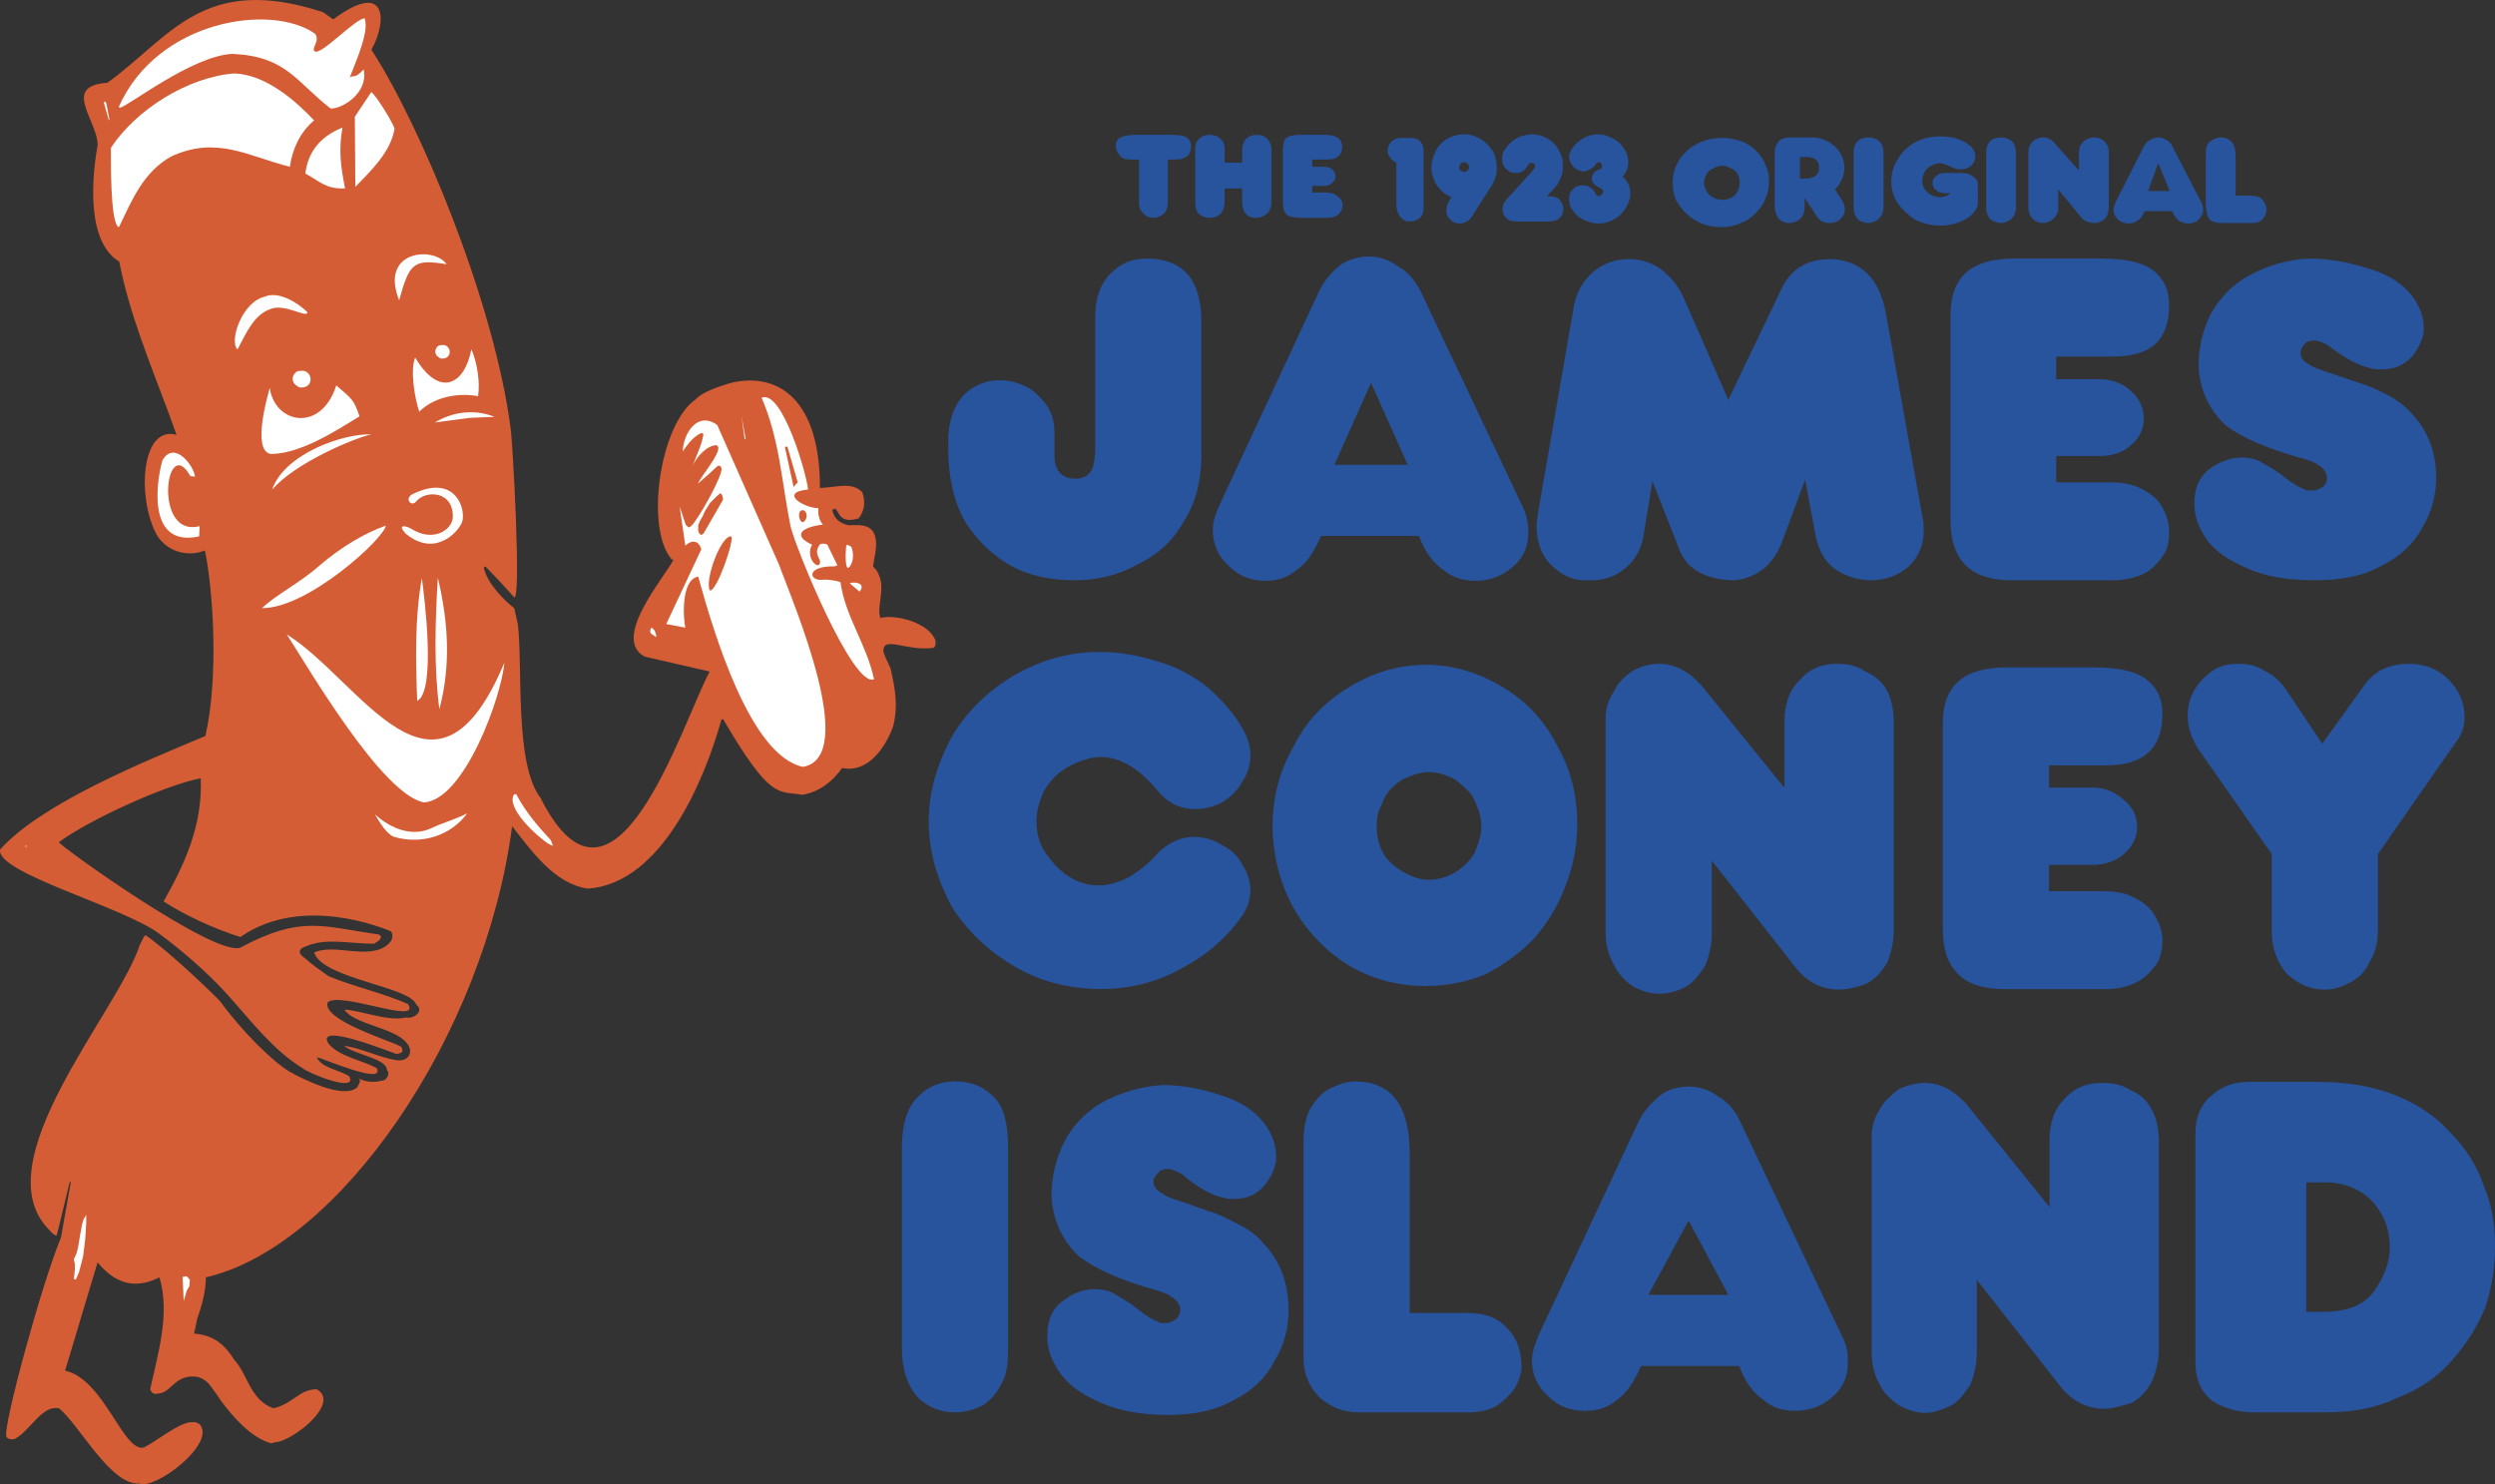
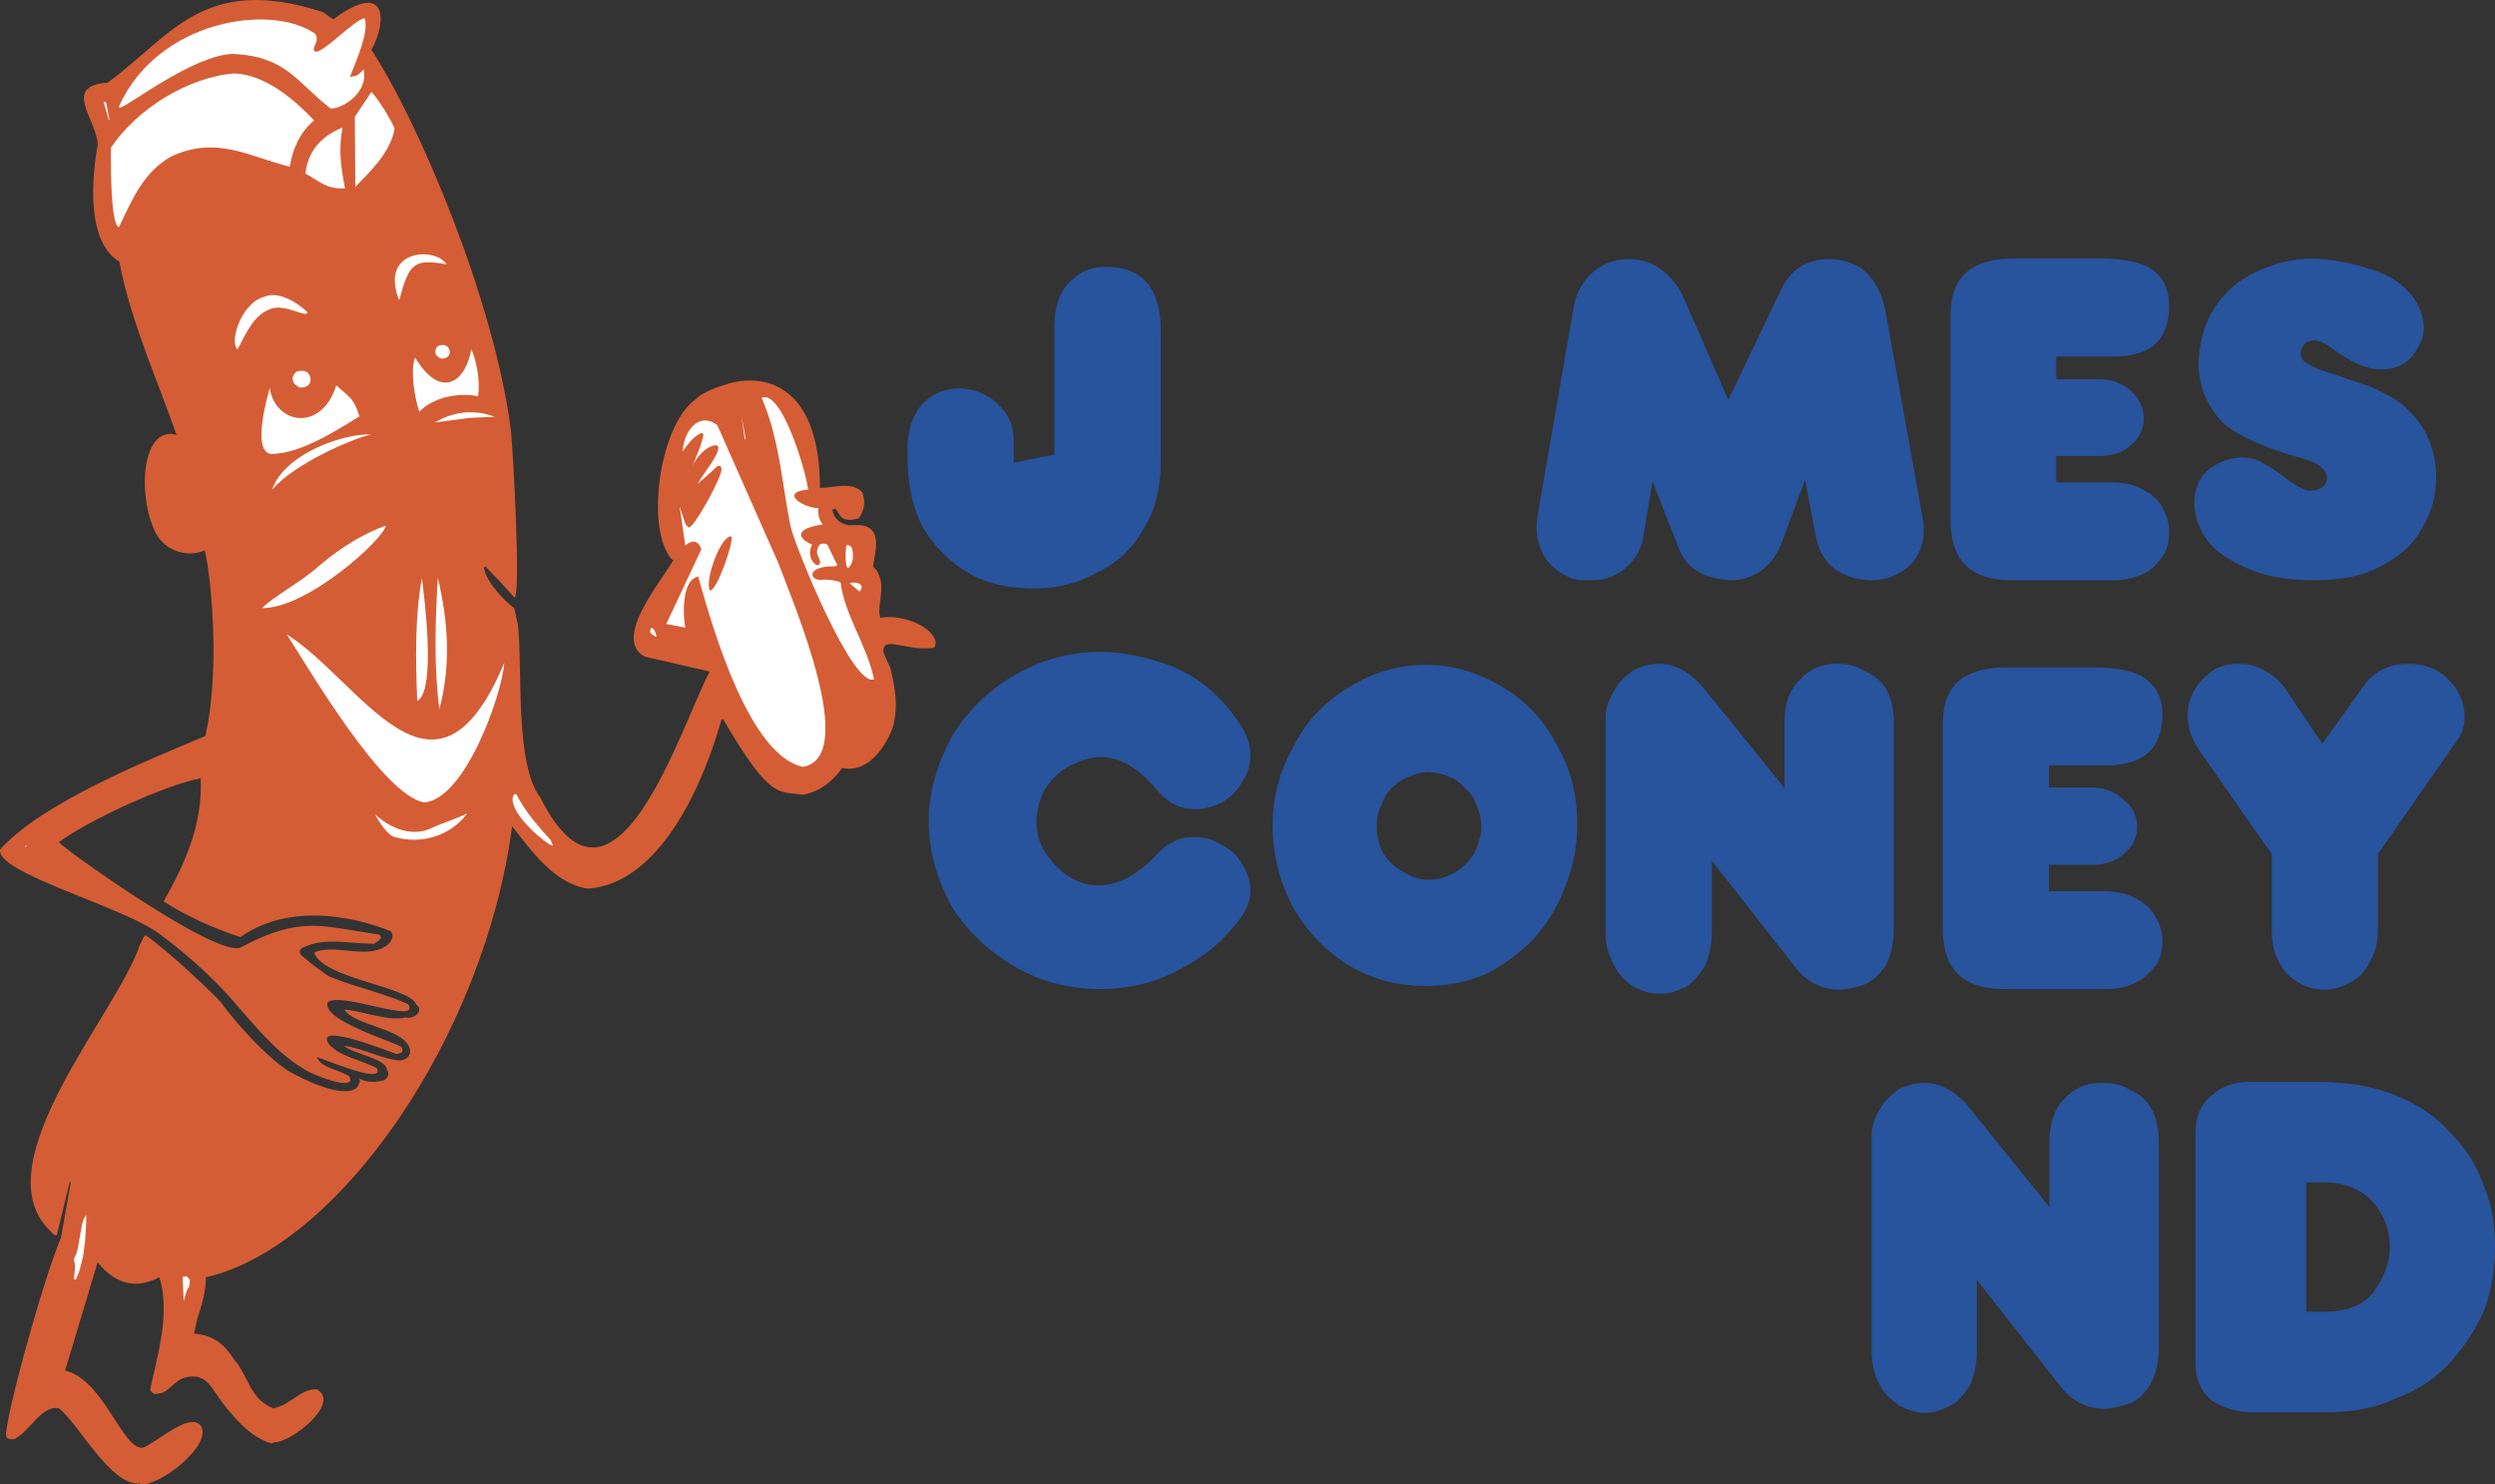
<svg xmlns="http://www.w3.org/2000/svg" xml:space="preserve" width="185.012mm" height="110.059mm" version="1.1" style="shape-rendering:geometricPrecision; text-rendering:geometricPrecision; image-rendering:optimizeQuality; fill-rule:evenodd; clip-rule:evenodd" viewBox="0 0 185.025 110.067">
  <rect x="0" y="0" width="185.025" height="110.067" fill="#333333" stroke="none" />
  <defs>
    <style type="text/css"> .fil0 {fill:#D55D35} .fil2 {fill:#28539D} .fil1 {fill:white} </style>
  </defs>
  <g id="Layer_x0020_1">
    <g id="_727597632">
      <path class="fil0" d="M14.806 105.622l-0.306 -0.154 -0.382 0c-0.956,0.116 -2.524,1.416 -3.441,1.874 -1.529,0.421 -2.944,-5.048 -5.85,-5.696l2.409 -8.03c1.567,1.913 3.135,1.834 4.589,1.109 0.803,2.716 -0.114,5.66 -0.688,8.299 0.115,0.305 0.268,0.419 0.688,0.305 0.879,-0.077 1.185,-1.453 2.791,-1.224 0.803,0.191 1.032,0.764 1.53,1.416l0.229 0.344c0.918,1.222 2.217,2.752 3.747,3.174l0.229 -0.077c1.262,0 4.971,-2.906 3.135,-3.936 -1.3,0 -1.797,1.109 -3.211,1.414 -1.759,-0.651 -1.874,-2.487 -2.905,-3.595 -0.803,-1.299 -1.682,-1.835 -2.983,-1.949l0.115 -0.498 0.115 -0.572c0.344,-0.956 0.651,-2.103 0.651,-3.099 9.826,-2.256 20.646,-17.817 22.711,-33.453 1.414,1.796 3.135,4.28 5.62,4.626 5.506,-0.382 8.679,-8.143 9.903,-12.541l0.077 0 0.039 -0.038c3.555,6.08 4.091,5.316 5.888,5.62 1.223,-0.191 2.256,-0.993 2.944,-1.988 1.989,0.421 3.288,-1.682 3.786,-3.097 0.382,-1.567 0.152,-2.715 -0.191,-4.282 -0.23,-0.498 -0.536,-1.11 -0.536,-1.301 0,-1.147 1.682,0.039 3.709,-0.229 0.153,-0.076 0.191,-0.268 0.153,-0.535 -0.42,-1.262 -2.829,-1.988 -4.091,-1.682l-0.076 -0.382c0,-1.147 0.459,-2.065 -0.191,-3.135l-0.268 -0.307c0.115,-0.956 0.841,-3.059 -1.147,-3.059l-0.421 0c-0.268,0.077 -1.299,-0.153 -1.453,-1.147l0.229 -0.077c0.344,0.382 0.344,1.11 1.721,0.727 0.421,-0.536 0.535,-1.223 0.268,-1.95 -0.765,-0.764 -1.758,-0.382 -3.135,-0.305 0,-7.303 -3.747,-8.565 -6.729,-7.762 -0.612,0.191 -1.988,0.612 -2.485,1.186 -2.676,1.834 -3.785,9.634 -1.758,11.89l0.114 0c-0.688,1.338 -4.627,5.85 -2.141,7.188l4.817 1.108c-2.103,3.977 -7.073,20.226 -12.541,9.368 -1.95,-2.523 -1.299,-9.75 -1.682,-12.886l-0.268 -1.185c-0.573,-0.42 -2.026,-1.797 -2.256,-3.021l0.115 -0.077c0.733,0.747 1.447,1.512 2.141,2.294 0.536,0.191 -0.115,-11.585 -0.268,-12.54 -1.223,-9.406 -6.729,-22.559 -10.323,-28.065 1.185,-2.103 1.185,-5.237 -2.83,-2.256l-0.764 -0.535c-8.908,-2.904 -11.317,1.874 -15.982,5.238 -3.441,0.23 -0.726,2.791 -0.726,4.626 -0.42,2.294 -0.879,7.15 1.606,8.642 0.726,3.823 2.332,7.646 3.709,11.355l0.535 1.491c-2.561,-0.727 -2.944,4.397 -1.568,7.227 0.726,1.453 2.448,1.873 3.671,1.338 0.574,2.715 1.071,9.214 0.038,13.764 -4.359,1.835 -12.082,4.932 -15.217,8.41 -0.42,1.721 9.214,4.282 11.814,6.27 1.453,1.072 3.441,2.716 5.086,4.551 1.682,1.874 3.364,4.091 5.505,5.391 0.496,0.421 4.129,1.874 3.479,0.612 -0.803,-0.498 -2.064,-0.612 -2.409,-1.416 0.421,0.077 5.162,2.142 4.435,0.803 -1.071,-0.573 -2.753,-0.842 -3.556,-1.796 -1.109,-1.721 4.97,0.764 5.047,0.764 0.498,-0.116 0.498,-0.191 0.344,-0.537 -0.764,-0.458 -5.85,-1.949 -5.467,-3.287 0.879,-0.879 6.997,1.72 5.964,0.116 -1.797,-0.803 -4.053,-1.3 -5.888,-2.065 -0.535,-0.382 -1.261,-0.881 -1.759,-1.339 -0.421,-0.268 -0.612,-0.651 0.076,-0.879 1.529,-0.651 3.211,-0.191 5.046,-0.191 0.574,-0.307 0.65,-0.574 0.344,-0.689 -4.129,-0.574 -5.697,-1.453 -10.208,0.956 -1.759,0.879 -13.612,-7.647 -13.497,-7.801 2.219,-1.643 7.8,-4.205 10.515,-4.74 0.153,3.518 -1.223,6.422 -2.753,9.136 1.568,1.034 3.938,2.104 5.697,2.639 4.665,-3.249 10.858,-0.535 11.165,-0.421 0.42,0.651 -0.459,1.3 -1.147,1.416 -1.377,0.344 -3.288,-0.421 -4.55,0.152 0.612,1.951 7.112,2.525 7.57,3.861 0.611,0.46 -0.153,1.109 -0.803,0.957 -1.185,0.344 -3.518,-0.574 -4.511,-0.574 0.649,1.072 3.708,1.339 4.588,2.448 0.574,0.651 0.191,1.414 -0.727,1.3 -1.261,-0.191 -2.676,-0.918 -3.9,-1.07 0.688,0.612 3.211,0.956 3.172,1.796 0.268,0.23 0,0.688 -0.229,0.765 -0.497,0.114 -1.148,0.23 -1.873,-0.152 0.228,0.152 0.038,0.383 -0.077,0.648 -0.994,0.995 -4.245,-0.687 -5.047,-1.147 -1.223,-0.726 -3.518,-2.981 -5.124,-5.198 -0.574,-0.612 -3.67,-3.595 -5.506,-4.894 -0.153,-0.077 -0.306,0.458 -0.459,0.687 -1.606,4.97 -11.7,16.134 -6.729,21.143 0.23,0.268 0.496,0.498 0.573,0.383l0.956 -3.938 0.076 0 0 0.038 -0.726 4.091c-1.414,3.364 -4.321,14.032 -4.053,14.759 0.153,0.306 0.688,0.191 0.726,0.114 1.11,-0.651 1.913,-2.448 3.174,-2.217 1.491,1.185 3.823,5.735 5.964,5.583 1.184,0.497 5.734,-2.982 4.472,-4.396z" />
      <g>
        <path class="fil1" d="M13.62 96.484l0.23 -0.764 0.192 -0.344 0.038 -0.46 -0.191 -0.228 -0.077 -0.038 -0.076 0 -0.115 0.038 -0.076 0 0.076 1.796zm-7.991 -1.607l0 0 0.23 -0.535 0.153 -0.574 0.153 -0.61 0.076 -0.612 0.076 -0.613 0.039 -0.61 0.038 -0.65 0 -0.574 -0.192 0.308 -0.114 0.382 -0.077 0.419 -0.077 0.421 -0.076 0.46 -0.076 0.458 -0.115 0.42 -0.191 0.421 0.076 0.381 0 0.383 -0.038 0.382 -0.038 0.344 0.152 0zm1.874 -2.37l0 0 0.23 -1.72 -0.23 1.72zm-5.506 -29.784l0 0 -0.077 0 -0.037 0.038 0 0.076 0.114 -0.115zm38.998 -0.039l0 0 -0.152 -0.383c-0.994,-1.07 -1.874,-2.104 -2.562,-3.403l-0.154 0c-0.65,0.995 1.682,3.135 2.6,3.709l0.267 0.116 0 -0.039 0.001 0zm-6.346 -2.37l0 0c-0.879,0.458 -1.797,0.688 -2.676,1.109 -1.299,0.61 -2.868,0.152 -4.167,-1.034 0.344,0.613 0.917,1.53 1.453,1.682 1.988,0.574 4.167,-0.075 5.391,-1.757zm-3.212 -0.804l0 0c-3.096,-0.612 -8.45,-9.788 -10.17,-12.464 5.505,3.442 10.973,14.415 16.134,2.103 -0.191,2.447 -2.943,10.17 -5.964,10.361zm28.102 -2.639l0 0c4.168,-0.726 -0.612,-11.891 -1.797,-15.063l-4.55 -10.285c-1.453,-1.07 -2.524,0.612 -2.561,1.95 0.305,-0.42 0.65,-0.955 1.186,-1.261 0.191,-0.115 0.306,-0.153 0.344,0.038 -0.152,0.841 -0.535,1.568 -0.803,2.332 0.23,-0.611 1.033,-1.568 1.797,-1.568l0.115 0.153c0.076,0.574 -1.185,2.027 -1.529,2.715 0.496,-0.42 0.994,-0.879 1.491,-1.338 0.077,0 0.23,-0.039 0.268,0.191 0.153,0.458 -1.797,3.937 -2.256,4.282 -0.268,0.229 -0.23,-0.038 -0.383,-0.077l-0.459 -1.377 0.421 2.905c0.383,-0.383 0.955,-0.497 1.186,0.268l-2.6 5.543 1.414 0.268c-0.153,-0.65 -0.344,-3.556 0.955,-3.785 1.186,4.281 3.862,13.267 7.761,14.107z" />
      </g>
      <path class="fil1" d="M32.584 52.591c0.879,-3.326 0.65,-6.5 -0.115,-9.75 -0.191,3.173 -0.305,6.615 0.115,9.75zm-1.3 -9.712l0 0c0.192,1.415 1.071,8.373 -0.344,9.1 -0.115,-2.982 -0.191,-6.118 0.344,-9.1zm31.046 0.305l0 0c-0.191,-0.114 -0.956,-0.229 -1.299,-0.191 -0.994,0.153 -1.377,-1.033 0.879,-0.994l0.191 -0.076 -0.726 -1.491c-0.077,-0.152 -0.573,-0.152 -0.612,0 -0.536,0.764 0.382,1.109 -0.077,1.491 -0.383,0 -0.879,-0.803 -0.459,-1.529 -1.3,-0.574 -1.07,-1.262 0.803,-1.492 -0.306,-0.305 -0.383,-0.84 -0.344,-1.223 -0.956,0.038 -3.021,-1.147 -0.765,-1.377 -0.076,-1.07 -1.912,-7.456 -3.441,-6.805 1.338,3.096 1.491,6.27 2.141,9.52 0.345,1.529 4.627,12.044 6.195,11.356 -0.536,-2.562 -2.142,-4.665 -2.486,-7.189zm-13.649 4.016l0 0 -0.039 -0.115 0 -0.076 -0.038 -0.077 -0.037 -0.115 -0.039 -0.076 -0.153 -0.153 -0.076 -0.038 -0.039 0.077 -0.038 0.115 0 0.115 0.038 0.115 0.382 0.268 0 -0.038 0.039 0zm-20.073 -8.221l0 0c-1.606,0.574 -3.327,1.606 -4.894,2.944 -1.454,1.3 -3.251,2.18 -4.282,3.174 3.402,0.037 9.1,-5.2 9.176,-6.118z" />
      <path class="fil0" d="M54.226 39.783c-0.765,-0.115 -2.027,3.365 -1.568,4.015 0.535,-0.001 1.834,-3.824 1.568,-4.015z" />
-       <path class="fil1" d="M30.52 36.685c-0.535,0.383 0.038,0.918 0.345,0.496 0.687,-0.841 2.752,-0.803 2.715,1.147 0,0.918 -1.414,1.95 -3.096,0.879 -0.421,-0.228 -1.032,-0.344 -0.421,0.345 2.294,1.95 4.167,-0.345 4.245,-0.994 0.19,-1.033 -0.69,-3.442 -3.787,-1.874zm-15.753 3.097l0 0 0.038 -0.765c-3.479,0.918 -2.523,-6.997 -0.688,-3.708l0.344 0.038c-0.077,-0.803 -1.529,-2.714 -2.409,-1.223 -0.344,1.108 -1.377,6.537 2.715,5.658z" />
-       <path class="fil0" d="M52.16 39.591l1.453 -2.523 0 -0.153 -0.077 -0.23 -0.114 -0.115 -0.268 0.23 -0.268 0.268 -0.23 0.229 -0.191 0.306 -0.191 0.305 -0.153 0.345 -0.191 0.343 -0.153 0.344 0 0.421 0.076 0.191 0.115 0.115 0.038 0 0.076 -0.039 0.038 -0.038 0.039 0zm7.418 -1.758l0 0c-0.535,-0.039 -0.306,0.994 0,0.879 0.305,-0.191 0.343,-0.726 0,-0.879zm-0.42 -2.065l0 0 -0.765 -2.638 -0.191 0 0.65 2.982 0.306 -0.344z" />
      <path class="fil1" d="M20.197 36.303c1.606,-1.911 5.964,-3.785 7.341,-4.09 -2.103,-0.077 -6.424,1.453 -7.341,4.053l0 0.037zm6.462 -5.428l0 0c-1.683,1.032 -4.359,2.791 -6.576,2.791 -1.454,-0.23 -0.192,-4.473 -0.078,-4.894 0.382,2.676 3.823,3.327 4.932,-0.191 1.148,0.994 1.301,1.033 1.721,2.294zm28.637 1.682l0 0 -0.307 -1.721 0.229 1.721 0.077 0zm-19.844 -3.174l0 0c0.153,-0.955 -0.038,-2.447 -0.496,-3.479 -0.496,2.638 -2.37,3.632 -4.168,0.611 -0.382,0.956 -0.038,3.02 0.306,4.015 1.147,-1.147 2.983,-1.415 4.358,-1.147z" />
      <path class="fil1" d="M22.261 27.51c-0.42,-0.077 -0.994,0.803 -0.038,1.223 1.185,0.115 0.955,-1.415 0.038,-1.223zm10.476 -1.912l0 0c-0.344,-0.076 -0.803,0.65 -0.038,0.994 0.955,0.076 0.764,-1.147 0.038,-0.994zm-12.694 -2.676l0 0c1.071,-0.459 2.753,0.726 2.753,0.23 -0.689,-0.689 -2.141,-1.606 -3.173,-1.147 -1.645,0.382 -2.639,3.211 -2.026,3.9l0.039 -0.038c0.687,-1.299 1.222,-2.523 2.407,-2.943zm9.559 -0.651l0 0c0.765,-2.829 1.109,-3.059 3.518,-2.677 -0.918,-1.337 -5.009,-1.069 -3.518,2.677zm-16.9 -10.668l0 0c3.365,-1.567 5.735,0 8.794,0.765 0.191,-1.34 0.764,-2.563 1.797,-3.441 -1.338,-1.415 -3.555,-3.403 -5.926,-3.48 -3.441,0.268 -7.264,2.676 -9.139,5.506 0,0.612 -0.077,5.62 0.574,5.888l0.039 -0.039c0.956,-1.987 1.797,-4.052 3.861,-5.199zm12.886 2.372l0 0c-1.453,0.038 -1.759,-0.459 -2.944,-1.109 0.192,-1.531 1.032,-2.716 2.753,-3.403 -0.305,1.72 -0.116,2.906 0.191,4.512zm3.67 -4.436l0 0c-0.076,-0.344 -1.262,-2.331 -1.721,-2.715l-1.223 1.836 0.038 5.199c1.147,-1.184 2.639,-2.599 2.906,-4.321zm-21.142 -0.65l0 0 -0.23 -1.223 -0.077 -0.116 -0.039 -0.036 0 0.036 -0.076 0.039 0.382 1.339 0 -0.039 0.04 0z" />
      <path class="fil1" d="M17.253 3.995c3.977,0.191 4.664,2.027 7.264,4.053 0.841,0.039 2.83,-1.147 2.447,-2.906 -0.65,0.765 -0.803,0.383 -1.031,0.612 0.535,-1.376 1.453,-3.44 1.109,-4.396 -0.727,0.038 -3.25,2.79 -3.709,2.447 -0.268,-0.268 0.42,-0.725 0.037,-1.3 -3.249,-2.294 -11.7,-1.032 -14.567,5.431l0.076 0.038 0.038 0c0.459,-0.003 5.354,-3.863 8.336,-3.979zm19.422 26.918l0 0c-1.147,-0.459 -2.753,-0.574 -4.436,0.42l2.562 -0.344 1.874 -0.076zm26.343 12.349l0 0 0.726 0.612c0.536,-0.65 -0.458,-0.765 -0.726,-0.612zm0.076 -1.377l0 0c0.191,-0.305 0.229,-0.879 0.038,-1.338 -0.383,-0.191 -0.383,-0.344 -0.421,0.573 0.001,0.306 0.001,1.492 0.383,0.765z" />
-       <path class="fil2" d="M171.221 19.174c1.568,0 3.021,0.307 4.244,0.689 1.377,0.382 2.409,0.956 3.134,1.758 0.726,0.765 1.147,1.759 1.147,2.752 0,0.65 -0.305,1.339 -0.841,2.027 -0.612,0.688 -1.338,0.994 -2.295,0.994 -0.305,0 -0.611,0 -0.917,-0.115 -0.841,-0.191 -1.757,-0.689 -3.021,-1.645 -0.305,-0.191 -0.725,-0.382 -1.032,-0.382 -0.305,0 -0.612,0.076 -0.725,0.268 -0.191,0.191 -0.308,0.383 -0.308,0.611 0,0.383 0.191,0.688 0.612,0.88 0.23,0.191 0.727,0.383 1.683,0.688 0.803,0.268 1.644,0.574 2.256,0.765 0.648,0.191 1.26,0.497 1.988,0.879 0.618,0.319 1.176,0.746 1.642,1.262 1.263,1.3 1.875,2.944 1.875,4.817 0.009,1.309 -0.348,2.593 -1.032,3.709 -0.612,1.186 -1.644,2.141 -3.021,2.829 -1.453,0.803 -3.097,1.071 -4.97,1.071 -1.95,0 -3.633,-0.268 -4.969,-0.879 -1.339,-0.574 -2.409,-1.262 -3.021,-2.141 -0.612,-0.88 -0.917,-1.758 -0.917,-2.639 0,-1.262 0.421,-2.141 1.339,-2.752 0.726,-0.459 1.453,-0.688 2.179,-0.688 0.535,0 1.147,0.115 1.566,0.421 0.499,0.268 1.034,0.574 1.646,1.07 0.61,0.496 1.145,0.764 1.453,0.879 0.113,0.077 0.305,0.077 0.535,0.077 0.305,0 0.496,-0.077 0.803,-0.268 0.227,-0.191 0.305,-0.42 0.305,-0.688 0,-0.612 -0.687,-1.185 -2.065,-1.491 -2.37,-0.687 -4.244,-1.453 -5.506,-2.447 -1.108,-1.071 -1.833,-2.447 -1.95,-4.282 0,-1.377 0.308,-2.753 0.917,-3.938 0.651,-1.147 1.569,-2.141 2.83,-2.829 1.362,-0.755 2.88,-1.186 4.435,-1.263zm-65.265 38.081l0 0c-0.496,0 -1.033,0.152 -1.453,0.344 -0.498,0.155 -0.956,0.499 -1.299,0.843 -0.343,0.344 -0.612,0.803 -0.765,1.299 -0.268,0.421 -0.344,0.957 -0.344,1.567 0,0.689 0.152,1.378 0.497,1.99 0.344,0.573 0.879,1.031 1.491,1.375 0.612,0.344 1.186,0.574 1.874,0.574 0.726,0 1.414,-0.23 1.988,-0.574 0.535,-0.344 1.033,-0.802 1.378,-1.375 0.267,-0.613 0.535,-1.3 0.535,-1.99 -0.002,-0.541 -0.119,-1.075 -0.344,-1.567 -0.191,-0.496 -0.421,-0.956 -0.881,-1.299 -0.344,-0.344 -0.687,-0.687 -1.184,-0.843 -0.468,-0.217 -0.977,-0.334 -1.493,-0.344zm43.395 -38.081l0 0 6.348 0c1.758,0 3.097,0.23 3.937,0.842 0.803,0.612 1.223,1.453 1.223,2.6 0,2.6 -1.339,3.824 -4.13,3.824l-4.244 0 0 1.682 3.212 0c0.919,0 1.758,0.306 2.37,0.918 0.58,0.498 0.915,1.224 0.917,1.988 0,0.727 -0.305,1.453 -0.917,1.95 -0.535,0.536 -1.34,0.842 -2.37,0.842l-3.212 0 0 1.95 3.939 0c0.917,0 1.757,0.115 2.486,0.535 0.611,0.306 1.146,0.727 1.453,1.339 0.305,0.535 0.496,1.147 0.496,1.758 0,0.65 -0.077,1.262 -0.421,1.76 -0.382,0.535 -0.802,1.071 -1.453,1.377 -0.612,0.305 -1.453,0.496 -2.256,0.496l-7.569 0c-2.982,0 -4.512,-1.453 -4.512,-4.435l0 -15.258c0,-2.791 1.529,-4.168 4.703,-4.168zm-32.613 3.403l0 0c0.228,-1.032 0.726,-1.835 1.453,-2.447 0.726,-0.611 1.644,-0.917 2.6,-0.917 0.726,0 1.569,0.191 2.295,0.689 0.761,0.549 1.367,1.287 1.757,2.141l3.326 7.608 3.939 -8.22c0.726,-1.529 1.949,-2.217 3.631,-2.217 0.078,0 0.383,0 0.726,0.075 1.836,0.307 2.982,1.645 3.403,4.016l2.716 15.14c0.075,0.191 0.075,0.496 0.075,0.918 0,1.109 -0.422,2.026 -1.147,2.676 -0.802,0.689 -1.758,0.994 -2.791,0.994 -0.927,-0.008 -1.831,-0.287 -2.6,-0.803 -0.726,-0.497 -1.223,-1.339 -1.453,-2.37l-0.803 -4.282 -1.566 4.205c-0.612,1.95 -1.874,3.059 -3.632,3.249 -1.033,0 -1.951,-0.191 -2.677,-0.611 -0.726,-0.383 -1.261,-1.033 -1.569,-1.95l-1.874 -4.78 -0.61 3.671c-0.116,1.224 -0.651,2.142 -1.378,2.753 -0.726,0.612 -1.53,0.917 -2.484,0.917l-0.803 0c-0.956,-0.076 -1.76,-0.611 -2.409,-1.299 -0.612,-0.726 -0.918,-1.643 -0.918,-2.791 0,-0.382 0.114,-0.726 0.114,-0.918l2.68 -15.446zm-38.541 11.126l0 0c0,1.223 0.535,1.796 1.568,1.796 0.535,0 0.918,-0.191 1.147,-0.573 0.191,-0.306 0.307,-0.918 0.307,-1.835l0 -9.596c0,-1.415 0.42,-2.524 1.147,-3.212 0.725,-0.727 1.529,-1.109 2.677,-1.109 2.715,0 4.052,1.605 4.052,4.702l0 9.826c0,1.912 -0.42,3.631 -1.338,5.008 -0.842,1.529 -2.065,2.524 -3.518,3.212 -1.453,0.803 -3.021,1.108 -4.588,1.108 -1.645,0 -3.212,-0.305 -4.55,-0.994 -1.453,-0.803 -2.6,-1.912 -3.518,-3.327 -0.842,-1.491 -1.262,-3.288 -1.262,-5.391l0 -1.033c0.115,-1.377 0.535,-2.409 1.262,-3.096 0.726,-0.688 1.644,-0.994 2.562,-0.994 0.727,0 1.377,0.191 1.988,0.497 0.613,0.306 1.033,0.803 1.453,1.3 0.421,0.611 0.613,1.3 0.613,2.102l0 1.607 -0.001 0zm84.766 21.755l0 0c-0.498,-0.842 -0.727,-1.567 -0.727,-2.409 0,-1.223 0.535,-2.256 1.567,-3.096 0.612,-0.536 1.338,-0.726 2.179,-0.726 0.725,0 1.339,0.114 1.99,0.535 0.609,0.307 1.108,0.727 1.528,1.338l2.715 4.053 3.212 -4.473c0.726,-0.918 1.758,-1.453 3.211,-1.453 1.033,0 1.952,0.305 2.677,0.917 0.956,0.842 1.453,1.873 1.453,3.021 0,0.726 -0.191,1.338 -0.725,1.988l-5.697 8.181 0 5.583c0,0.956 -0.191,1.76 -0.612,2.409 -0.283,0.669 -0.801,1.213 -1.453,1.53 -0.613,0.344 -1.263,0.535 -1.874,0.535 -1.147,0 -1.952,-0.419 -2.791,-1.147 -0.727,-0.841 -1.148,-1.874 -1.148,-3.21l0 -5.699 -5.506 -7.876zm-30.626 2.982l0 0 0 -4.971c0,-1.223 0.344,-2.256 1.071,-2.983 0.725,-0.842 1.642,-1.262 2.79,-1.262 0.727,0 1.453,0.114 2.065,0.535 0.727,0.306 1.262,0.727 1.683,1.453 0.305,0.611 0.496,1.414 0.496,2.371l0 15.331c0,0.956 -0.191,1.759 -0.496,2.486 -0.421,0.726 -0.956,1.261 -1.568,1.569 -0.612,0.227 -1.34,0.419 -1.988,0.419 -1.338,0 -2.486,-0.61 -3.325,-1.758l-6.118 -7.8 0 5.314c0,0.918 -0.191,1.759 -0.498,2.486 -0.419,0.611 -0.841,1.222 -1.453,1.567 -0.61,0.307 -1.261,0.498 -1.988,0.498 -0.612,0 -1.222,-0.191 -1.834,-0.498 -0.651,-0.419 -1.147,-0.956 -1.453,-1.567 -0.434,-0.756 -0.658,-1.614 -0.651,-2.486l0 -15.982c0,-0.612 0.23,-1.339 0.651,-1.95 0.305,-0.65 0.802,-1.071 1.339,-1.453 0.61,-0.344 1.337,-0.535 1.95,-0.535 1.147,0 2.179,0.535 3.135,1.568l6.195 7.647zm-50.736 -10.094l0 0c1.567,0 2.944,0.306 4.32,0.726 1.339,0.383 2.524,1.033 3.557,1.834 1.07,0.918 1.988,1.95 2.638,3.059 0.42,0.726 0.612,1.339 0.612,2.065 0,0.726 -0.191,1.339 -0.612,1.949 -0.305,0.613 -0.842,1.109 -1.491,1.53 -0.612,0.305 -1.262,0.496 -1.988,0.496 -1.033,0 -1.988,-0.383 -2.83,-1.414 -1.375,-1.644 -2.752,-2.448 -4.205,-2.448 -0.727,0 -1.682,0.308 -2.524,0.803 -0.726,0.421 -1.262,1.031 -1.682,1.757 -0.305,0.689 -0.535,1.416 -0.535,2.217 0,1.034 0.305,1.874 0.841,2.563 1.07,1.453 2.332,2.179 3.785,2.179 0.726,0 1.492,-0.23 2.217,-0.612 0.684,-0.403 1.313,-0.891 1.874,-1.453 0.842,-1.032 1.912,-1.53 2.944,-1.53 0.764,0 1.491,0.191 2.103,0.612 0.65,0.305 1.185,0.803 1.491,1.414 0.42,0.651 0.612,1.263 0.612,1.951 0,0.61 -0.191,1.261 -0.612,1.874 -1.071,1.528 -2.524,2.866 -4.436,3.861 -1.758,1.032 -3.862,1.567 -6.078,1.567 -2.219,0 -4.436,-0.535 -6.309,-1.644 -1.989,-1.147 -3.594,-2.675 -4.741,-4.511 -1.033,-1.951 -1.682,-4.016 -1.682,-6.272 0,-2.217 0.649,-4.28 1.682,-6.231 1.147,-1.95 2.752,-3.479 4.626,-4.588 1.987,-1.145 4.09,-1.757 6.423,-1.757zm24.164 0.956l0 0c1.988,0 3.861,0.573 5.658,1.645 1.724,1.01 3.119,2.497 4.016,4.282 1.031,1.759 1.528,3.747 1.528,5.887 0,1.645 -0.306,3.135 -0.879,4.59 -0.535,1.453 -1.3,2.714 -2.331,3.9 -1.034,1.07 -2.256,1.949 -3.556,2.636 -1.407,0.578 -2.913,0.877 -4.434,0.881 -2.142,0 -4.014,-0.498 -5.812,-1.568 -1.727,-1.091 -3.149,-2.604 -4.13,-4.396 -0.959,-1.842 -1.458,-3.889 -1.453,-5.965 0,-2.026 0.535,-4.091 1.568,-5.849 0.918,-1.874 2.331,-3.328 4.13,-4.398 1.757,-1.072 3.631,-1.645 5.695,-1.645z" />
-       <path class="fil2" d="M96.664 84.515c0,-0.84 0.191,-1.682 0.496,-2.292 0.421,-0.651 0.843,-1.186 1.453,-1.491 0.651,-0.308 1.263,-0.535 1.874,-0.535 2.716,0 4.055,1.796 4.055,5.389l0 11.777 4.128 0c1.378,0 2.409,0.305 3.135,1.186 0.726,0.726 1.033,1.682 1.033,2.944 -0.116,0.918 -0.535,1.682 -1.261,2.292 -0.612,0.651 -1.53,0.956 -2.677,0.956l-8.182 0c-1.147,0 -2.104,-0.419 -2.906,-1.147 -0.725,-0.763 -1.147,-1.682 -1.147,-2.945l0 -16.134 -0.002 0zm28.561 6.004l0 0 -2.983 5.505 5.927 0 -2.944 -5.505zm-39.037 -10.056l0 0c1.53,0 2.983,0.307 4.245,0.726 1.3,0.382 2.332,0.995 3.058,1.796 0.726,0.803 1.148,1.798 1.148,2.791 0,0.728 -0.306,1.416 -0.843,2.104 -0.61,0.726 -1.338,1.033 -2.293,1.033 -0.305,0 -0.535,0 -0.879,-0.115 -0.803,-0.191 -1.759,-0.688 -2.983,-1.721 -0.305,-0.191 -0.726,-0.383 -1.032,-0.383 -0.344,0 -0.65,0.116 -0.726,0.308 -0.23,0.191 -0.344,0.382 -0.344,0.573 0,0.421 0.23,0.726 0.649,0.918 0.191,0.191 0.727,0.421 1.645,0.687 0.842,0.306 1.682,0.612 2.295,0.803 0.611,0.23 1.185,0.535 1.911,0.918 0.727,0.383 1.262,0.803 1.645,1.3 1.261,1.3 1.874,3.021 1.874,4.931 0,1.3 -0.305,2.6 -1.032,3.786 -0.612,1.222 -1.646,2.217 -3.021,2.906 -1.377,0.803 -3.059,1.109 -4.894,1.109 -1.988,0 -3.631,-0.306 -5.008,-0.918 -1.339,-0.574 -2.37,-1.3 -2.982,-2.179 -0.65,-0.918 -0.957,-1.796 -0.957,-2.714 0,-1.3 0.421,-2.217 1.377,-2.791 0.626,-0.477 1.393,-0.733 2.18,-0.726 0.497,0 1.109,0.114 1.529,0.419 0.535,0.307 1.032,0.573 1.682,1.108 0.613,0.498 1.109,0.764 1.453,0.881 0.077,0.114 0.306,0.114 0.496,0.114 0.307,0 0.536,-0.114 0.842,-0.305 0.191,-0.191 0.307,-0.421 0.307,-0.689 0,-0.61 -0.727,-1.222 -2.065,-1.528 -2.409,-0.69 -4.244,-1.491 -5.506,-2.487 -1.147,-1.109 -1.873,-2.523 -1.988,-4.435 0.008,-1.394 0.335,-2.768 0.955,-4.016 0.612,-1.184 1.567,-2.179 2.791,-2.906 1.38,-0.748 2.906,-1.191 4.472,-1.298zm-11.431 4.587l0 0 0 15.064c0,0.956 -0.076,1.796 -0.496,2.525 -0.306,0.61 -0.727,1.145 -1.339,1.566 -0.65,0.305 -1.261,0.535 -2.102,0.535 -1.147,0 -2.065,-0.419 -2.791,-1.147 -0.726,-0.841 -1.147,-2.027 -1.147,-3.593l0 -14.951c0,-1.682 0.421,-2.944 1.147,-3.67 0.726,-0.765 1.643,-1.184 2.791,-1.184 1.262,0 2.179,0.419 2.905,1.184 0.726,0.727 1.033,1.988 1.033,3.67zm46.722 -1.796l0 0c0.421,-0.918 1.07,-1.53 1.682,-2.065 0.612,-0.419 1.339,-0.61 2.065,-0.61 0.726,0 1.452,0.191 2.179,0.726 0.727,0.419 1.263,1.031 1.644,1.872l7.572 15.945c0.343,0.649 0.418,1.261 0.418,1.872 0,1.034 -0.305,1.874 -1.145,2.6 -0.803,0.728 -1.76,1.034 -2.791,1.034 -0.803,0 -1.645,-0.191 -2.372,-0.842 -0.726,-0.496 -1.337,-1.337 -1.757,-2.485l-7.266 0c-0.536,1.147 -1.032,1.988 -1.76,2.485 -0.726,0.65 -1.566,0.842 -2.409,0.842 -1.032,0 -1.949,-0.305 -2.675,-1.034 -0.842,-0.726 -1.261,-1.644 -1.261,-2.714 0,-0.612 0.228,-1.222 0.535,-1.949l7.34 -15.677z" />
+       <path class="fil2" d="M171.221 19.174c1.568,0 3.021,0.307 4.244,0.689 1.377,0.382 2.409,0.956 3.134,1.758 0.726,0.765 1.147,1.759 1.147,2.752 0,0.65 -0.305,1.339 -0.841,2.027 -0.612,0.688 -1.338,0.994 -2.295,0.994 -0.305,0 -0.611,0 -0.917,-0.115 -0.841,-0.191 -1.757,-0.689 -3.021,-1.645 -0.305,-0.191 -0.725,-0.382 -1.032,-0.382 -0.305,0 -0.612,0.076 -0.725,0.268 -0.191,0.191 -0.308,0.383 -0.308,0.611 0,0.383 0.191,0.688 0.612,0.88 0.23,0.191 0.727,0.383 1.683,0.688 0.803,0.268 1.644,0.574 2.256,0.765 0.648,0.191 1.26,0.497 1.988,0.879 0.618,0.319 1.176,0.746 1.642,1.262 1.263,1.3 1.875,2.944 1.875,4.817 0.009,1.309 -0.348,2.593 -1.032,3.709 -0.612,1.186 -1.644,2.141 -3.021,2.829 -1.453,0.803 -3.097,1.071 -4.97,1.071 -1.95,0 -3.633,-0.268 -4.969,-0.879 -1.339,-0.574 -2.409,-1.262 -3.021,-2.141 -0.612,-0.88 -0.917,-1.758 -0.917,-2.639 0,-1.262 0.421,-2.141 1.339,-2.752 0.726,-0.459 1.453,-0.688 2.179,-0.688 0.535,0 1.147,0.115 1.566,0.421 0.499,0.268 1.034,0.574 1.646,1.07 0.61,0.496 1.145,0.764 1.453,0.879 0.113,0.077 0.305,0.077 0.535,0.077 0.305,0 0.496,-0.077 0.803,-0.268 0.227,-0.191 0.305,-0.42 0.305,-0.688 0,-0.612 -0.687,-1.185 -2.065,-1.491 -2.37,-0.687 -4.244,-1.453 -5.506,-2.447 -1.108,-1.071 -1.833,-2.447 -1.95,-4.282 0,-1.377 0.308,-2.753 0.917,-3.938 0.651,-1.147 1.569,-2.141 2.83,-2.829 1.362,-0.755 2.88,-1.186 4.435,-1.263zm-65.265 38.081l0 0c-0.496,0 -1.033,0.152 -1.453,0.344 -0.498,0.155 -0.956,0.499 -1.299,0.843 -0.343,0.344 -0.612,0.803 -0.765,1.299 -0.268,0.421 -0.344,0.957 -0.344,1.567 0,0.689 0.152,1.378 0.497,1.99 0.344,0.573 0.879,1.031 1.491,1.375 0.612,0.344 1.186,0.574 1.874,0.574 0.726,0 1.414,-0.23 1.988,-0.574 0.535,-0.344 1.033,-0.802 1.378,-1.375 0.267,-0.613 0.535,-1.3 0.535,-1.99 -0.002,-0.541 -0.119,-1.075 -0.344,-1.567 -0.191,-0.496 -0.421,-0.956 -0.881,-1.299 -0.344,-0.344 -0.687,-0.687 -1.184,-0.843 -0.468,-0.217 -0.977,-0.334 -1.493,-0.344zm43.395 -38.081l0 0 6.348 0c1.758,0 3.097,0.23 3.937,0.842 0.803,0.612 1.223,1.453 1.223,2.6 0,2.6 -1.339,3.824 -4.13,3.824l-4.244 0 0 1.682 3.212 0c0.919,0 1.758,0.306 2.37,0.918 0.58,0.498 0.915,1.224 0.917,1.988 0,0.727 -0.305,1.453 -0.917,1.95 -0.535,0.536 -1.34,0.842 -2.37,0.842l-3.212 0 0 1.95 3.939 0c0.917,0 1.757,0.115 2.486,0.535 0.611,0.306 1.146,0.727 1.453,1.339 0.305,0.535 0.496,1.147 0.496,1.758 0,0.65 -0.077,1.262 -0.421,1.76 -0.382,0.535 -0.802,1.071 -1.453,1.377 -0.612,0.305 -1.453,0.496 -2.256,0.496l-7.569 0c-2.982,0 -4.512,-1.453 -4.512,-4.435l0 -15.258c0,-2.791 1.529,-4.168 4.703,-4.168zm-32.613 3.403l0 0c0.228,-1.032 0.726,-1.835 1.453,-2.447 0.726,-0.611 1.644,-0.917 2.6,-0.917 0.726,0 1.569,0.191 2.295,0.689 0.761,0.549 1.367,1.287 1.757,2.141l3.326 7.608 3.939 -8.22c0.726,-1.529 1.949,-2.217 3.631,-2.217 0.078,0 0.383,0 0.726,0.075 1.836,0.307 2.982,1.645 3.403,4.016l2.716 15.14c0.075,0.191 0.075,0.496 0.075,0.918 0,1.109 -0.422,2.026 -1.147,2.676 -0.802,0.689 -1.758,0.994 -2.791,0.994 -0.927,-0.008 -1.831,-0.287 -2.6,-0.803 -0.726,-0.497 -1.223,-1.339 -1.453,-2.37l-0.803 -4.282 -1.566 4.205c-0.612,1.95 -1.874,3.059 -3.632,3.249 -1.033,0 -1.951,-0.191 -2.677,-0.611 -0.726,-0.383 -1.261,-1.033 -1.569,-1.95l-1.874 -4.78 -0.61 3.671c-0.116,1.224 -0.651,2.142 -1.378,2.753 -0.726,0.612 -1.53,0.917 -2.484,0.917l-0.803 0c-0.956,-0.076 -1.76,-0.611 -2.409,-1.299 -0.612,-0.726 -0.918,-1.643 -0.918,-2.791 0,-0.382 0.114,-0.726 0.114,-0.918l2.68 -15.446zm-38.541 11.126l0 0l0 -9.596c0,-1.415 0.42,-2.524 1.147,-3.212 0.725,-0.727 1.529,-1.109 2.677,-1.109 2.715,0 4.052,1.605 4.052,4.702l0 9.826c0,1.912 -0.42,3.631 -1.338,5.008 -0.842,1.529 -2.065,2.524 -3.518,3.212 -1.453,0.803 -3.021,1.108 -4.588,1.108 -1.645,0 -3.212,-0.305 -4.55,-0.994 -1.453,-0.803 -2.6,-1.912 -3.518,-3.327 -0.842,-1.491 -1.262,-3.288 -1.262,-5.391l0 -1.033c0.115,-1.377 0.535,-2.409 1.262,-3.096 0.726,-0.688 1.644,-0.994 2.562,-0.994 0.727,0 1.377,0.191 1.988,0.497 0.613,0.306 1.033,0.803 1.453,1.3 0.421,0.611 0.613,1.3 0.613,2.102l0 1.607 -0.001 0zm84.766 21.755l0 0c-0.498,-0.842 -0.727,-1.567 -0.727,-2.409 0,-1.223 0.535,-2.256 1.567,-3.096 0.612,-0.536 1.338,-0.726 2.179,-0.726 0.725,0 1.339,0.114 1.99,0.535 0.609,0.307 1.108,0.727 1.528,1.338l2.715 4.053 3.212 -4.473c0.726,-0.918 1.758,-1.453 3.211,-1.453 1.033,0 1.952,0.305 2.677,0.917 0.956,0.842 1.453,1.873 1.453,3.021 0,0.726 -0.191,1.338 -0.725,1.988l-5.697 8.181 0 5.583c0,0.956 -0.191,1.76 -0.612,2.409 -0.283,0.669 -0.801,1.213 -1.453,1.53 -0.613,0.344 -1.263,0.535 -1.874,0.535 -1.147,0 -1.952,-0.419 -2.791,-1.147 -0.727,-0.841 -1.148,-1.874 -1.148,-3.21l0 -5.699 -5.506 -7.876zm-30.626 2.982l0 0 0 -4.971c0,-1.223 0.344,-2.256 1.071,-2.983 0.725,-0.842 1.642,-1.262 2.79,-1.262 0.727,0 1.453,0.114 2.065,0.535 0.727,0.306 1.262,0.727 1.683,1.453 0.305,0.611 0.496,1.414 0.496,2.371l0 15.331c0,0.956 -0.191,1.759 -0.496,2.486 -0.421,0.726 -0.956,1.261 -1.568,1.569 -0.612,0.227 -1.34,0.419 -1.988,0.419 -1.338,0 -2.486,-0.61 -3.325,-1.758l-6.118 -7.8 0 5.314c0,0.918 -0.191,1.759 -0.498,2.486 -0.419,0.611 -0.841,1.222 -1.453,1.567 -0.61,0.307 -1.261,0.498 -1.988,0.498 -0.612,0 -1.222,-0.191 -1.834,-0.498 -0.651,-0.419 -1.147,-0.956 -1.453,-1.567 -0.434,-0.756 -0.658,-1.614 -0.651,-2.486l0 -15.982c0,-0.612 0.23,-1.339 0.651,-1.95 0.305,-0.65 0.802,-1.071 1.339,-1.453 0.61,-0.344 1.337,-0.535 1.95,-0.535 1.147,0 2.179,0.535 3.135,1.568l6.195 7.647zm-50.736 -10.094l0 0c1.567,0 2.944,0.306 4.32,0.726 1.339,0.383 2.524,1.033 3.557,1.834 1.07,0.918 1.988,1.95 2.638,3.059 0.42,0.726 0.612,1.339 0.612,2.065 0,0.726 -0.191,1.339 -0.612,1.949 -0.305,0.613 -0.842,1.109 -1.491,1.53 -0.612,0.305 -1.262,0.496 -1.988,0.496 -1.033,0 -1.988,-0.383 -2.83,-1.414 -1.375,-1.644 -2.752,-2.448 -4.205,-2.448 -0.727,0 -1.682,0.308 -2.524,0.803 -0.726,0.421 -1.262,1.031 -1.682,1.757 -0.305,0.689 -0.535,1.416 -0.535,2.217 0,1.034 0.305,1.874 0.841,2.563 1.07,1.453 2.332,2.179 3.785,2.179 0.726,0 1.492,-0.23 2.217,-0.612 0.684,-0.403 1.313,-0.891 1.874,-1.453 0.842,-1.032 1.912,-1.53 2.944,-1.53 0.764,0 1.491,0.191 2.103,0.612 0.65,0.305 1.185,0.803 1.491,1.414 0.42,0.651 0.612,1.263 0.612,1.951 0,0.61 -0.191,1.261 -0.612,1.874 -1.071,1.528 -2.524,2.866 -4.436,3.861 -1.758,1.032 -3.862,1.567 -6.078,1.567 -2.219,0 -4.436,-0.535 -6.309,-1.644 -1.989,-1.147 -3.594,-2.675 -4.741,-4.511 -1.033,-1.951 -1.682,-4.016 -1.682,-6.272 0,-2.217 0.649,-4.28 1.682,-6.231 1.147,-1.95 2.752,-3.479 4.626,-4.588 1.987,-1.145 4.09,-1.757 6.423,-1.757zm24.164 0.956l0 0c1.988,0 3.861,0.573 5.658,1.645 1.724,1.01 3.119,2.497 4.016,4.282 1.031,1.759 1.528,3.747 1.528,5.887 0,1.645 -0.306,3.135 -0.879,4.59 -0.535,1.453 -1.3,2.714 -2.331,3.9 -1.034,1.07 -2.256,1.949 -3.556,2.636 -1.407,0.578 -2.913,0.877 -4.434,0.881 -2.142,0 -4.014,-0.498 -5.812,-1.568 -1.727,-1.091 -3.149,-2.604 -4.13,-4.396 -0.959,-1.842 -1.458,-3.889 -1.453,-5.965 0,-2.026 0.535,-4.091 1.568,-5.849 0.918,-1.874 2.331,-3.328 4.13,-4.398 1.757,-1.072 3.631,-1.645 5.695,-1.645z" />
      <path class="fil2" d="M166.747 80.233l5.086 0c2.179,0 4.053,0.307 5.735,0.957 1.644,0.65 3.097,1.607 4.131,2.791 1.145,1.147 1.988,2.448 2.485,3.938 0.612,1.378 0.842,2.982 0.842,4.473 0,1.605 -0.229,3.096 -0.727,4.588 -0.612,1.491 -1.454,2.752 -2.486,3.938 -1.032,1.184 -2.409,2.14 -4.053,2.752 -1.569,0.764 -3.325,1.07 -5.392,1.07l-5.199 0c-1.223,0 -2.256,-0.306 -3.097,-0.841 -0.844,-0.651 -1.263,-1.607 -1.263,-2.868l0 -16.975c0,-1.261 0.421,-2.217 1.263,-2.868 0.727,-0.648 1.643,-0.955 2.674,-0.955zm4.282 7.456l0 0 0 9.596 1.225 0c1.874,0 3.134,-0.535 3.861,-1.605 0.725,-1.07 1.108,-2.102 1.108,-3.174 0,-0.879 -0.191,-1.719 -0.612,-2.448 -0.421,-0.763 -0.917,-1.3 -1.644,-1.719 -0.733,-0.424 -1.563,-0.649 -2.409,-0.651l-1.53 0z" />
-       <path class="fil2" d="M97.773 21.698c0.421,-0.918 1.032,-1.568 1.644,-2.064 0.627,-0.403 1.358,-0.616 2.104,-0.612 0.687,0 1.414,0.191 2.14,0.726 0.726,0.382 1.261,1.032 1.682,1.835l7.57 15.982c0.308,0.612 0.421,1.262 0.421,1.874 0,1.033 -0.305,1.874 -1.147,2.6 -0.841,0.726 -1.757,1.033 -2.791,1.033 -0.841,0 -1.682,-0.23 -2.409,-0.842 -0.726,-0.497 -1.337,-1.339 -1.757,-2.485l-7.265 0c-0.496,1.147 -1.033,1.988 -1.759,2.485 -0.726,0.611 -1.491,0.842 -2.331,0.842 -1.032,0 -1.95,-0.307 -2.676,-1.033 -0.842,-0.726 -1.262,-1.682 -1.262,-2.715 0,-0.612 0.191,-1.223 0.535,-1.95l7.302 -15.675zm10.822 -9.673l0 0c-0.102,-0.004 -0.2,0.039 -0.268,0.114 -0.075,0.069 -0.116,0.166 -0.114,0.268 0,0.116 0.038,0.191 0.114,0.23 0.068,0.075 0.166,0.117 0.268,0.114 0.075,0 0.191,-0.038 0.227,-0.114 0.077,-0.039 0.116,-0.114 0.116,-0.23 0.003,-0.101 -0.04,-0.2 -0.116,-0.268 -0.036,-0.075 -0.152,-0.114 -0.227,-0.114zm19.117 0.268l0 0c-0.23,0 -0.46,0.077 -0.651,0.191 -0.212,0.073 -0.389,0.224 -0.496,0.42 -0.121,0.196 -0.187,0.421 -0.191,0.65 0,0.307 0.152,0.65 0.421,0.919 0.267,0.229 0.573,0.344 0.955,0.344 0.345,0 0.65,-0.116 0.919,-0.344 0.227,-0.269 0.344,-0.574 0.344,-0.919 0,-0.229 -0.039,-0.459 -0.155,-0.65 -0.106,-0.196 -0.283,-0.347 -0.496,-0.42 -0.194,-0.125 -0.42,-0.191 -0.65,-0.191zm5.771 -0.65l0 0 0 1.606 0.308 0c0.726,0 1.109,-0.268 1.109,-0.803 0,-0.535 -0.308,-0.803 -0.996,-0.803l-0.421 0zm26.573 0.459l0 0 -0.763 2.065 1.605 0 -0.842 -2.065zm-58.382 16.288l0 0 -2.715 6.079 5.429 0 -2.714 -6.079zm25.999 -18.162l0 0c0.496,0 0.917,0.077 1.414,0.229 0.421,0.153 0.803,0.382 1.108,0.689 0.308,0.307 0.574,0.65 0.726,1.071 0.191,0.382 0.268,0.803 0.268,1.223 0,0.421 -0.077,0.88 -0.268,1.3 -0.152,0.421 -0.42,0.764 -0.726,1.071 -0.305,0.307 -0.648,0.574 -1.108,0.728 -0.458,0.229 -0.917,0.305 -1.453,0.305 -0.497,0.006 -0.991,-0.084 -1.452,-0.268 -0.421,-0.191 -0.803,-0.421 -1.109,-0.726 -0.344,-0.305 -0.574,-0.65 -0.803,-1.032 -0.153,-0.417 -0.231,-0.856 -0.229,-1.3 0,-0.574 0.154,-1.11 0.498,-1.683 0.342,-0.499 0.801,-0.907 1.339,-1.185 0.557,-0.278 1.172,-0.424 1.795,-0.421zm-31.238 -0.23l0 0 1.759 0c0.879,0 1.337,0.269 1.337,0.881 0,0.65 -0.381,0.955 -1.109,0.955l-1.109 0 0 0.535 0.881 0c0.267,0 0.458,0.077 0.61,0.191 0.154,0.153 0.23,0.344 0.23,0.535 0,0.191 -0.075,0.344 -0.23,0.459 -0.152,0.152 -0.305,0.23 -0.61,0.23l-0.881 0 0 0.496 1.109 0c0.308,0 0.612,0.114 0.803,0.307 0.221,0.142 0.351,0.387 0.344,0.65 0,0.229 -0.114,0.459 -0.305,0.65 -0.191,0.191 -0.497,0.268 -0.843,0.268l-1.911 0c-0.344,0 -0.573,-0.039 -0.765,-0.077 -0.191,-0.039 -0.344,-0.153 -0.46,-0.305 -0.114,-0.192 -0.152,-0.498 -0.152,-0.88l0 -3.67c0,-0.307 0.039,-0.574 0.077,-0.726 0.075,-0.191 0.191,-0.307 0.383,-0.383 0.192,-0.075 0.497,-0.116 0.841,-0.116zm-5.62 0.995l0 0 0 1.071 1.3 0 0 -0.917c0,-0.383 0.115,-0.65 0.305,-0.88 0.23,-0.19 0.497,-0.268 0.766,-0.268 0.306,0 0.574,0.078 0.764,0.268 0.228,0.23 0.344,0.496 0.344,0.841l0 3.748c0,0.459 -0.116,0.803 -0.344,0.994 -0.229,0.191 -0.499,0.307 -0.803,0.307 -0.344,0 -0.612,-0.116 -0.765,-0.307 -0.19,-0.191 -0.268,-0.535 -0.268,-0.956l0 -0.917 -1.3 0 0 0.955c0,0.421 -0.115,0.727 -0.305,0.919 -0.191,0.191 -0.459,0.307 -0.764,0.307 -0.307,0 -0.573,-0.078 -0.803,-0.269 -0.23,-0.191 -0.306,-0.496 -0.306,-0.957l0 -3.784c0,-0.383 0.076,-0.689 0.306,-0.88 0.23,-0.19 0.496,-0.268 0.764,-0.268 0.305,0 0.574,0.078 0.765,0.268 0.229,0.153 0.344,0.421 0.344,0.726zm-6.575 -0.995l0 0 2.523 0c0.688,0 1.109,0.078 1.3,0.23 0.191,0.153 0.268,0.382 0.268,0.689 -0.039,0.307 -0.114,0.535 -0.305,0.687 -0.23,0.153 -0.496,0.229 -0.842,0.229l-0.574 0 0 3.098c0,0.382 -0.076,0.689 -0.306,0.917 -0.229,0.191 -0.459,0.307 -0.764,0.307 -0.305,0 -0.574,-0.114 -0.727,-0.307 -0.23,-0.191 -0.344,-0.459 -0.344,-0.803l0 -3.212 -0.612 0c-0.383,0 -0.651,-0.075 -0.803,-0.305 -0.192,-0.178 -0.302,-0.427 -0.306,-0.689 0,-0.305 0.115,-0.535 0.344,-0.65 0.269,-0.113 0.65,-0.191 1.148,-0.191zm32.956 0.383l0 0c0.421,-0.268 0.843,-0.421 1.3,-0.421 0.421,0 0.765,0.116 1.109,0.307 0.383,0.19 0.651,0.457 0.843,0.764 0.191,0.305 0.305,0.65 0.305,0.994 0,0.421 -0.152,0.764 -0.421,1.071 0.383,0.344 0.573,0.764 0.573,1.26 0,0.344 -0.114,0.65 -0.305,0.994 -0.152,0.305 -0.383,0.574 -0.726,0.803 -0.38,0.269 -0.834,0.416 -1.299,0.421 -0.268,0 -0.574,-0.038 -0.803,-0.152 -0.305,-0.077 -0.535,-0.23 -0.765,-0.383 -0.186,-0.186 -0.352,-0.391 -0.496,-0.611 -0.108,-0.213 -0.161,-0.45 -0.152,-0.689 0,-0.191 0.039,-0.383 0.114,-0.496 0.116,-0.153 0.268,-0.305 0.383,-0.383 0.152,-0.075 0.344,-0.114 0.535,-0.114 0.191,0 0.383,0.039 0.535,0.152 0.154,0.116 0.307,0.23 0.383,0.459 0.077,0.116 0.152,0.191 0.268,0.191 0.075,0 0.114,-0.075 0.191,-0.114 0.075,-0.077 0.114,-0.153 0.114,-0.23 0,-0.114 -0.114,-0.229 -0.306,-0.307 -0.344,-0.152 -0.535,-0.382 -0.535,-0.65 0,-0.152 0.075,-0.268 0.114,-0.343 0.058,-0.117 0.151,-0.21 0.268,-0.269 0.191,-0.075 0.344,-0.114 0.344,-0.191 0.039,-0.038 0.039,-0.114 0.039,-0.153 0,-0.038 -0.039,-0.153 -0.077,-0.19 -0.039,-0.038 -0.114,-0.078 -0.191,-0.078 -0.038,0 -0.113,0.039 -0.152,0.078 -0.038,0.038 -0.077,0.114 -0.152,0.229 -0.077,0.077 -0.152,0.114 -0.191,0.153 -0.191,0.114 -0.383,0.23 -0.612,0.23 -0.191,0 -0.344,-0.077 -0.496,-0.152 -0.191,-0.116 -0.308,-0.23 -0.383,-0.383 -0.116,-0.153 -0.191,-0.307 -0.191,-0.498 -0.002,-0.456 0.303,-0.878 0.838,-1.298zm-5.735 0.917l0 0c0.152,-0.268 0.344,-0.535 0.573,-0.725 0.191,-0.191 0.46,-0.344 0.726,-0.46 0.268,-0.075 0.574,-0.152 0.842,-0.152 0.496,0 0.954,0.152 1.376,0.459 0.383,0.268 0.688,0.727 0.843,1.223 0.075,0.268 0.075,0.496 0.075,0.727 0,0.307 -0.038,0.612 -0.191,0.88 -0.075,0.268 -0.228,0.459 -0.383,0.65 -0.153,0.191 -0.383,0.383 -0.61,0.65l0.114 0c0.383,0 0.651,0.077 0.841,0.268 0.154,0.191 0.268,0.459 0.268,0.728 -0.038,0.268 -0.114,0.496 -0.305,0.65 -0.192,0.153 -0.421,0.229 -0.764,0.229l-2.37 0c-0.382,0 -0.651,-0.075 -0.803,-0.268 -0.174,-0.172 -0.271,-0.405 -0.268,-0.65 0,-0.268 0.116,-0.498 0.268,-0.689l1.913 -2.103c0,-0.038 0.075,-0.075 0.075,-0.114 0.039,-0.038 0.116,-0.077 0.116,-0.152 0.036,0 0.036,-0.077 0.036,-0.114 0,-0.077 0,-0.116 -0.036,-0.153 -0.077,-0.077 -0.116,-0.114 -0.191,-0.114 -0.154,0 -0.268,0.075 -0.344,0.268 -0.162,0.313 -0.49,0.507 -0.843,0.496 -0.172,0.003 -0.343,-0.036 -0.496,-0.114 -0.152,-0.114 -0.307,-0.23 -0.383,-0.382 -0.103,-0.16 -0.156,-0.346 -0.152,-0.535 0.005,-0.169 0.03,-0.337 0.074,-0.499zm-3.822 3.327l0 0c-0.268,-0.114 -0.421,-0.229 -0.496,-0.268 -0.302,-0.224 -0.55,-0.511 -0.728,-0.841 -0.152,-0.344 -0.267,-0.727 -0.267,-1.071 0,-0.382 0.075,-0.689 0.23,-1.033 0.114,-0.305 0.305,-0.612 0.573,-0.841 0.267,-0.269 0.61,-0.421 0.993,-0.535 0.23,-0.039 0.46,-0.077 0.687,-0.077 0.346,0 0.65,0.077 0.92,0.229 0.305,0.114 0.535,0.307 0.763,0.535 0.229,0.23 0.421,0.498 0.537,0.764 0.075,0.307 0.152,0.612 0.152,0.956 0,0.459 -0.116,0.88 -0.344,1.262l-1.492 2.331c-0.183,0.335 -0.536,0.541 -0.918,0.535 -0.268,0 -0.498,-0.077 -0.689,-0.268 -0.191,-0.192 -0.306,-0.421 -0.306,-0.689 0.002,-0.342 0.154,-0.647 0.385,-0.992zm-4.091 -2.561l0 0c-0.23,-0.116 -0.383,-0.23 -0.46,-0.383 -0.113,-0.153 -0.191,-0.305 -0.191,-0.496 0,-0.268 0.116,-0.496 0.308,-0.689 0.192,-0.192 0.419,-0.268 0.726,-0.268l0.382 0c0.23,0 0.458,0 0.649,0.039 0.152,0.038 0.344,0.152 0.421,0.305 0.152,0.191 0.191,0.42 0.191,0.725l0 4.131c0,0.305 -0.077,0.534 -0.267,0.725 -0.211,0.183 -0.484,0.279 -0.763,0.269 -0.155,0 -0.346,-0.039 -0.46,-0.116 -0.152,-0.114 -0.306,-0.268 -0.383,-0.459 -0.113,-0.191 -0.152,-0.459 -0.152,-0.726l0 -3.058 -0.001 0zm60.025 -0.765l0 0c0,-0.305 0.078,-0.573 0.269,-0.764 0.229,-0.191 0.496,-0.307 0.803,-0.344 0.763,0 1.145,0.459 1.145,1.376l0 2.945 1.109 0c0.421,0 0.726,0.114 0.881,0.305 0.191,0.23 0.307,0.459 0.307,0.764 -0.029,0.256 -0.135,0.496 -0.307,0.689 -0.19,0.191 -0.46,0.268 -0.764,0.268l-2.295 0c-0.421,0 -0.725,-0.114 -0.878,-0.305 -0.191,-0.269 -0.269,-0.651 -0.269,-1.185l0 -3.748zm-4.586 -0.459l0 0c0.116,-0.191 0.268,-0.382 0.46,-0.459 0.19,-0.114 0.382,-0.191 0.609,-0.191 0.23,0 0.421,0.077 0.612,0.191 0.187,0.103 0.335,0.264 0.422,0.459l2.178 4.206c0.078,0.152 0.114,0.344 0.114,0.496 0,0.191 -0.036,0.382 -0.153,0.496 -0.113,0.191 -0.229,0.344 -0.42,0.42 -0.169,0.079 -0.351,0.118 -0.536,0.116 -0.226,0 -0.457,-0.077 -0.686,-0.191 -0.226,-0.196 -0.396,-0.446 -0.496,-0.728l-2.066 0c-0.113,0.307 -0.268,0.574 -0.496,0.689 -0.184,0.148 -0.413,0.229 -0.65,0.229 -0.191,0 -0.383,-0.038 -0.535,-0.114 -0.191,-0.077 -0.344,-0.23 -0.46,-0.383 -0.075,-0.152 -0.152,-0.344 -0.152,-0.535 0,-0.153 0.077,-0.305 0.152,-0.535l2.104 -4.165zm-4.817 1.797l0 0 0 -1.301c0,-0.344 0.113,-0.65 0.344,-0.841 0.19,-0.191 0.498,-0.307 0.803,-0.307 0.266,0 0.534,0.114 0.764,0.307 0.191,0.191 0.305,0.459 0.305,0.803l0 3.939c0,0.42 -0.075,0.764 -0.305,0.994 -0.191,0.191 -0.46,0.305 -0.764,0.305 -0.383,0 -0.688,-0.114 -0.919,-0.343l-1.76 -2.142 0 1.3c0,0.382 -0.113,0.65 -0.382,0.88 -0.191,0.191 -0.459,0.305 -0.765,0.305 -0.266,0 -0.534,-0.114 -0.761,-0.305 -0.203,-0.234 -0.312,-0.534 -0.308,-0.842l0 -4.053c0,-0.382 0.116,-0.65 0.308,-0.841 0.227,-0.191 0.496,-0.307 0.761,-0.307 0.347,0 0.574,0.114 0.765,0.307l1.913 2.142zm-4.665 -1.262l0 0 0 3.976c0,0.344 -0.114,0.65 -0.344,0.88 -0.23,0.191 -0.496,0.305 -0.765,0.305 -0.305,0 -0.573,-0.114 -0.803,-0.268 -0.2,-0.248 -0.308,-0.559 -0.305,-0.878l0 -4.014c0,-0.803 0.383,-1.186 1.147,-1.186 0.727,0.038 1.071,0.459 1.071,1.185zm-5.658 -1.262l0 0c0.382,0 0.764,0.039 1.109,0.116 0.344,0.114 0.687,0.229 0.917,0.42 0.23,0.153 0.421,0.307 0.496,0.498 0.077,0.152 0.115,0.307 0.115,0.496 0,0.23 -0.115,0.459 -0.305,0.65 -0.23,0.191 -0.459,0.268 -0.803,0.268 -0.192,0 -0.382,-0.038 -0.535,-0.114 -0.459,-0.229 -0.803,-0.344 -0.993,-0.344 -0.191,0 -0.422,0.078 -0.651,0.191 -0.23,0.114 -0.383,0.305 -0.496,0.496 -0.077,0.191 -0.153,0.383 -0.153,0.612 0,0.23 0.077,0.496 0.23,0.689 0.268,0.344 0.687,0.535 1.108,0.535 0.305,0 0.535,-0.114 0.763,-0.305l-0.418 0c-0.308,0 -0.499,-0.077 -0.651,-0.23 -0.191,-0.114 -0.268,-0.344 -0.268,-0.535 0,-0.191 0.075,-0.344 0.268,-0.498 0.152,-0.152 0.344,-0.229 0.651,-0.229l1.298 0c0.307,0 0.575,0.077 0.803,0.268 0.229,0.152 0.344,0.344 0.344,0.535l0 1.376c0,0.344 -0.153,0.612 -0.42,0.88 -0.308,0.307 -0.651,0.496 -1.147,0.65 -0.394,0.135 -0.807,0.2 -1.223,0.191 -0.635,-0.003 -1.263,-0.147 -1.836,-0.421 -0.535,-0.344 -0.954,-0.727 -1.299,-1.223 -0.344,-0.496 -0.496,-1.033 -0.496,-1.645 0,-0.612 0.152,-1.147 0.496,-1.644 0.308,-0.573 0.764,-0.956 1.299,-1.262 0.559,-0.277 1.175,-0.421 1.798,-0.42zm-4.168 1.262l0 0 0 3.976c0,0.344 -0.115,0.65 -0.344,0.88 -0.23,0.191 -0.496,0.305 -0.764,0.305 -0.344,0 -0.613,-0.114 -0.803,-0.268 -0.203,-0.248 -0.311,-0.559 -0.307,-0.878l0 -4.014c0,-0.803 0.383,-1.186 1.147,-1.186 0.728,0.038 1.071,0.459 1.071,1.185zm-8.067 -0.114l0 0c0,-0.229 0.075,-0.459 0.227,-0.687 0.155,-0.269 0.499,-0.383 0.996,-0.383l1.568 0c0.42,0 0.802,0.114 1.184,0.307 0.344,0.229 0.687,0.496 0.88,0.841 0.229,0.344 0.308,0.726 0.308,1.11 0,0.573 -0.23,1.109 -0.69,1.606l0.537 0.841c0.114,0.191 0.191,0.421 0.191,0.612 0,0.307 -0.116,0.535 -0.346,0.765 -0.227,0.191 -0.535,0.268 -0.802,0.268 -0.422,0 -0.727,-0.153 -0.957,-0.537l-0.88 -1.337 0 0.687c0,0.727 -0.421,1.147 -1.148,1.187 -0.307,0 -0.535,-0.114 -0.764,-0.307 -0.208,-0.288 -0.316,-0.638 -0.305,-0.994l0 -3.978z" />
      <path class="fil2" d="M148.855 49.494l6.309 0c1.758,0 3.096,0.229 3.939,0.842 0.841,0.612 1.26,1.453 1.26,2.599 0,2.562 -1.377,3.824 -4.169,3.824l-4.243 0 0 1.644 3.212 0c0.917,0 1.757,0.344 2.369,0.957 0.648,0.496 0.956,1.222 0.956,1.949 0,0.727 -0.308,1.455 -0.956,1.99 -0.496,0.496 -1.339,0.84 -2.369,0.84l-3.212 0 0 1.951 3.938 0c0.919,0 1.758,0.114 2.485,0.535 0.612,0.305 1.147,0.726 1.454,1.337 0.307,0.498 0.535,1.147 0.535,1.759 0,0.612 -0.116,1.261 -0.421,1.759 -0.421,0.535 -0.841,1.032 -1.453,1.337 -0.612,0.346 -1.453,0.535 -2.295,0.535l-7.569 0c-3.021,0 -4.551,-1.453 -4.551,-4.471l0 -15.22c0.001,-2.829 1.53,-4.168 4.781,-4.168zm3.135 40.031l0 0 0 -4.97c0,-1.261 0.344,-2.294 1.071,-3.022 0.725,-0.84 1.642,-1.222 2.79,-1.222 0.726,0 1.453,0.077 2.066,0.496 0.725,0.308 1.26,0.726 1.643,1.453 0.344,0.612 0.535,1.455 0.535,2.409l0 15.333c0,0.918 -0.191,1.757 -0.535,2.484 -0.382,0.726 -0.917,1.263 -1.53,1.568 -0.65,0.191 -1.376,0.421 -1.988,0.421 -1.339,0 -2.486,-0.65 -3.325,-1.759l-6.118 -7.8 0 5.277c0,0.956 -0.191,1.796 -0.496,2.523 -0.422,0.612 -0.843,1.224 -1.455,1.53 -0.611,0.305 -1.26,0.535 -1.91,0.535 -0.651,0 -1.26,-0.23 -1.874,-0.535 -0.613,-0.421 -1.147,-0.918 -1.453,-1.53 -0.422,-0.726 -0.613,-1.567 -0.613,-2.523l0 -15.945c0,-0.65 0.191,-1.378 0.613,-1.99 0.305,-0.61 0.84,-1.031 1.336,-1.453 0.613,-0.306 1.34,-0.496 1.991,-0.496 1.07,0 2.101,0.496 3.058,1.53l6.196 7.684z" />
    </g>
  </g>
</svg>